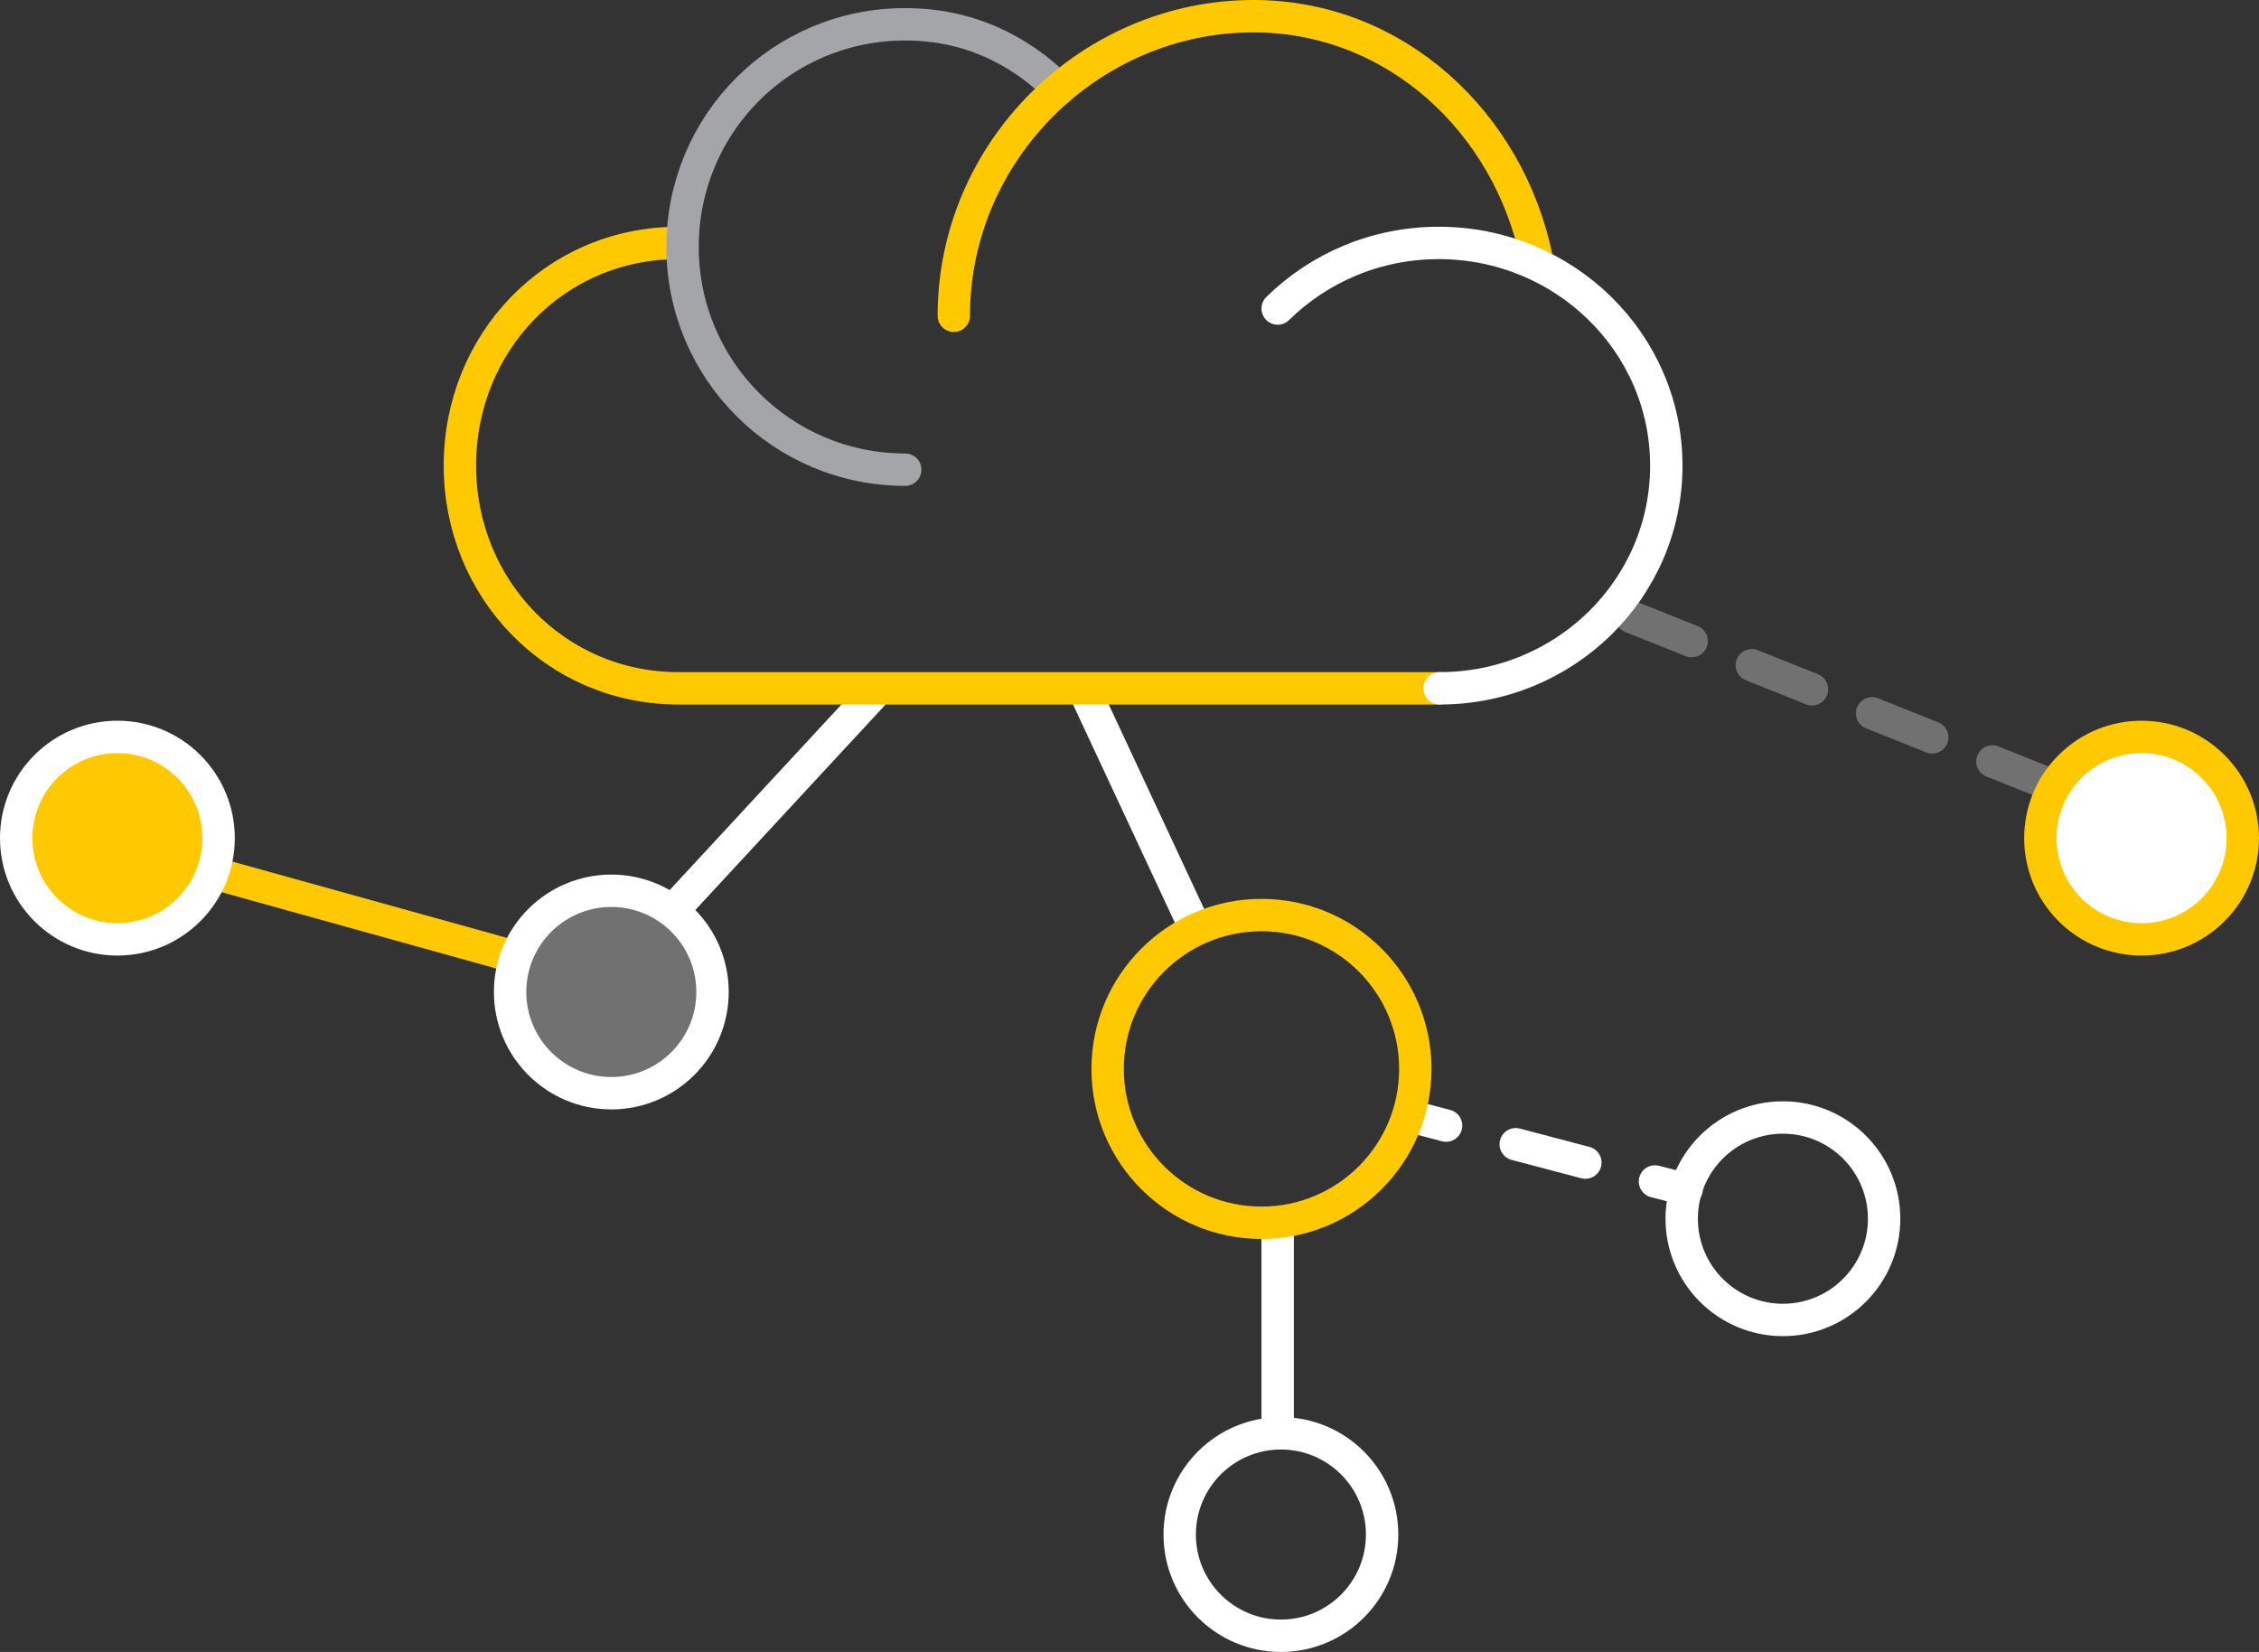
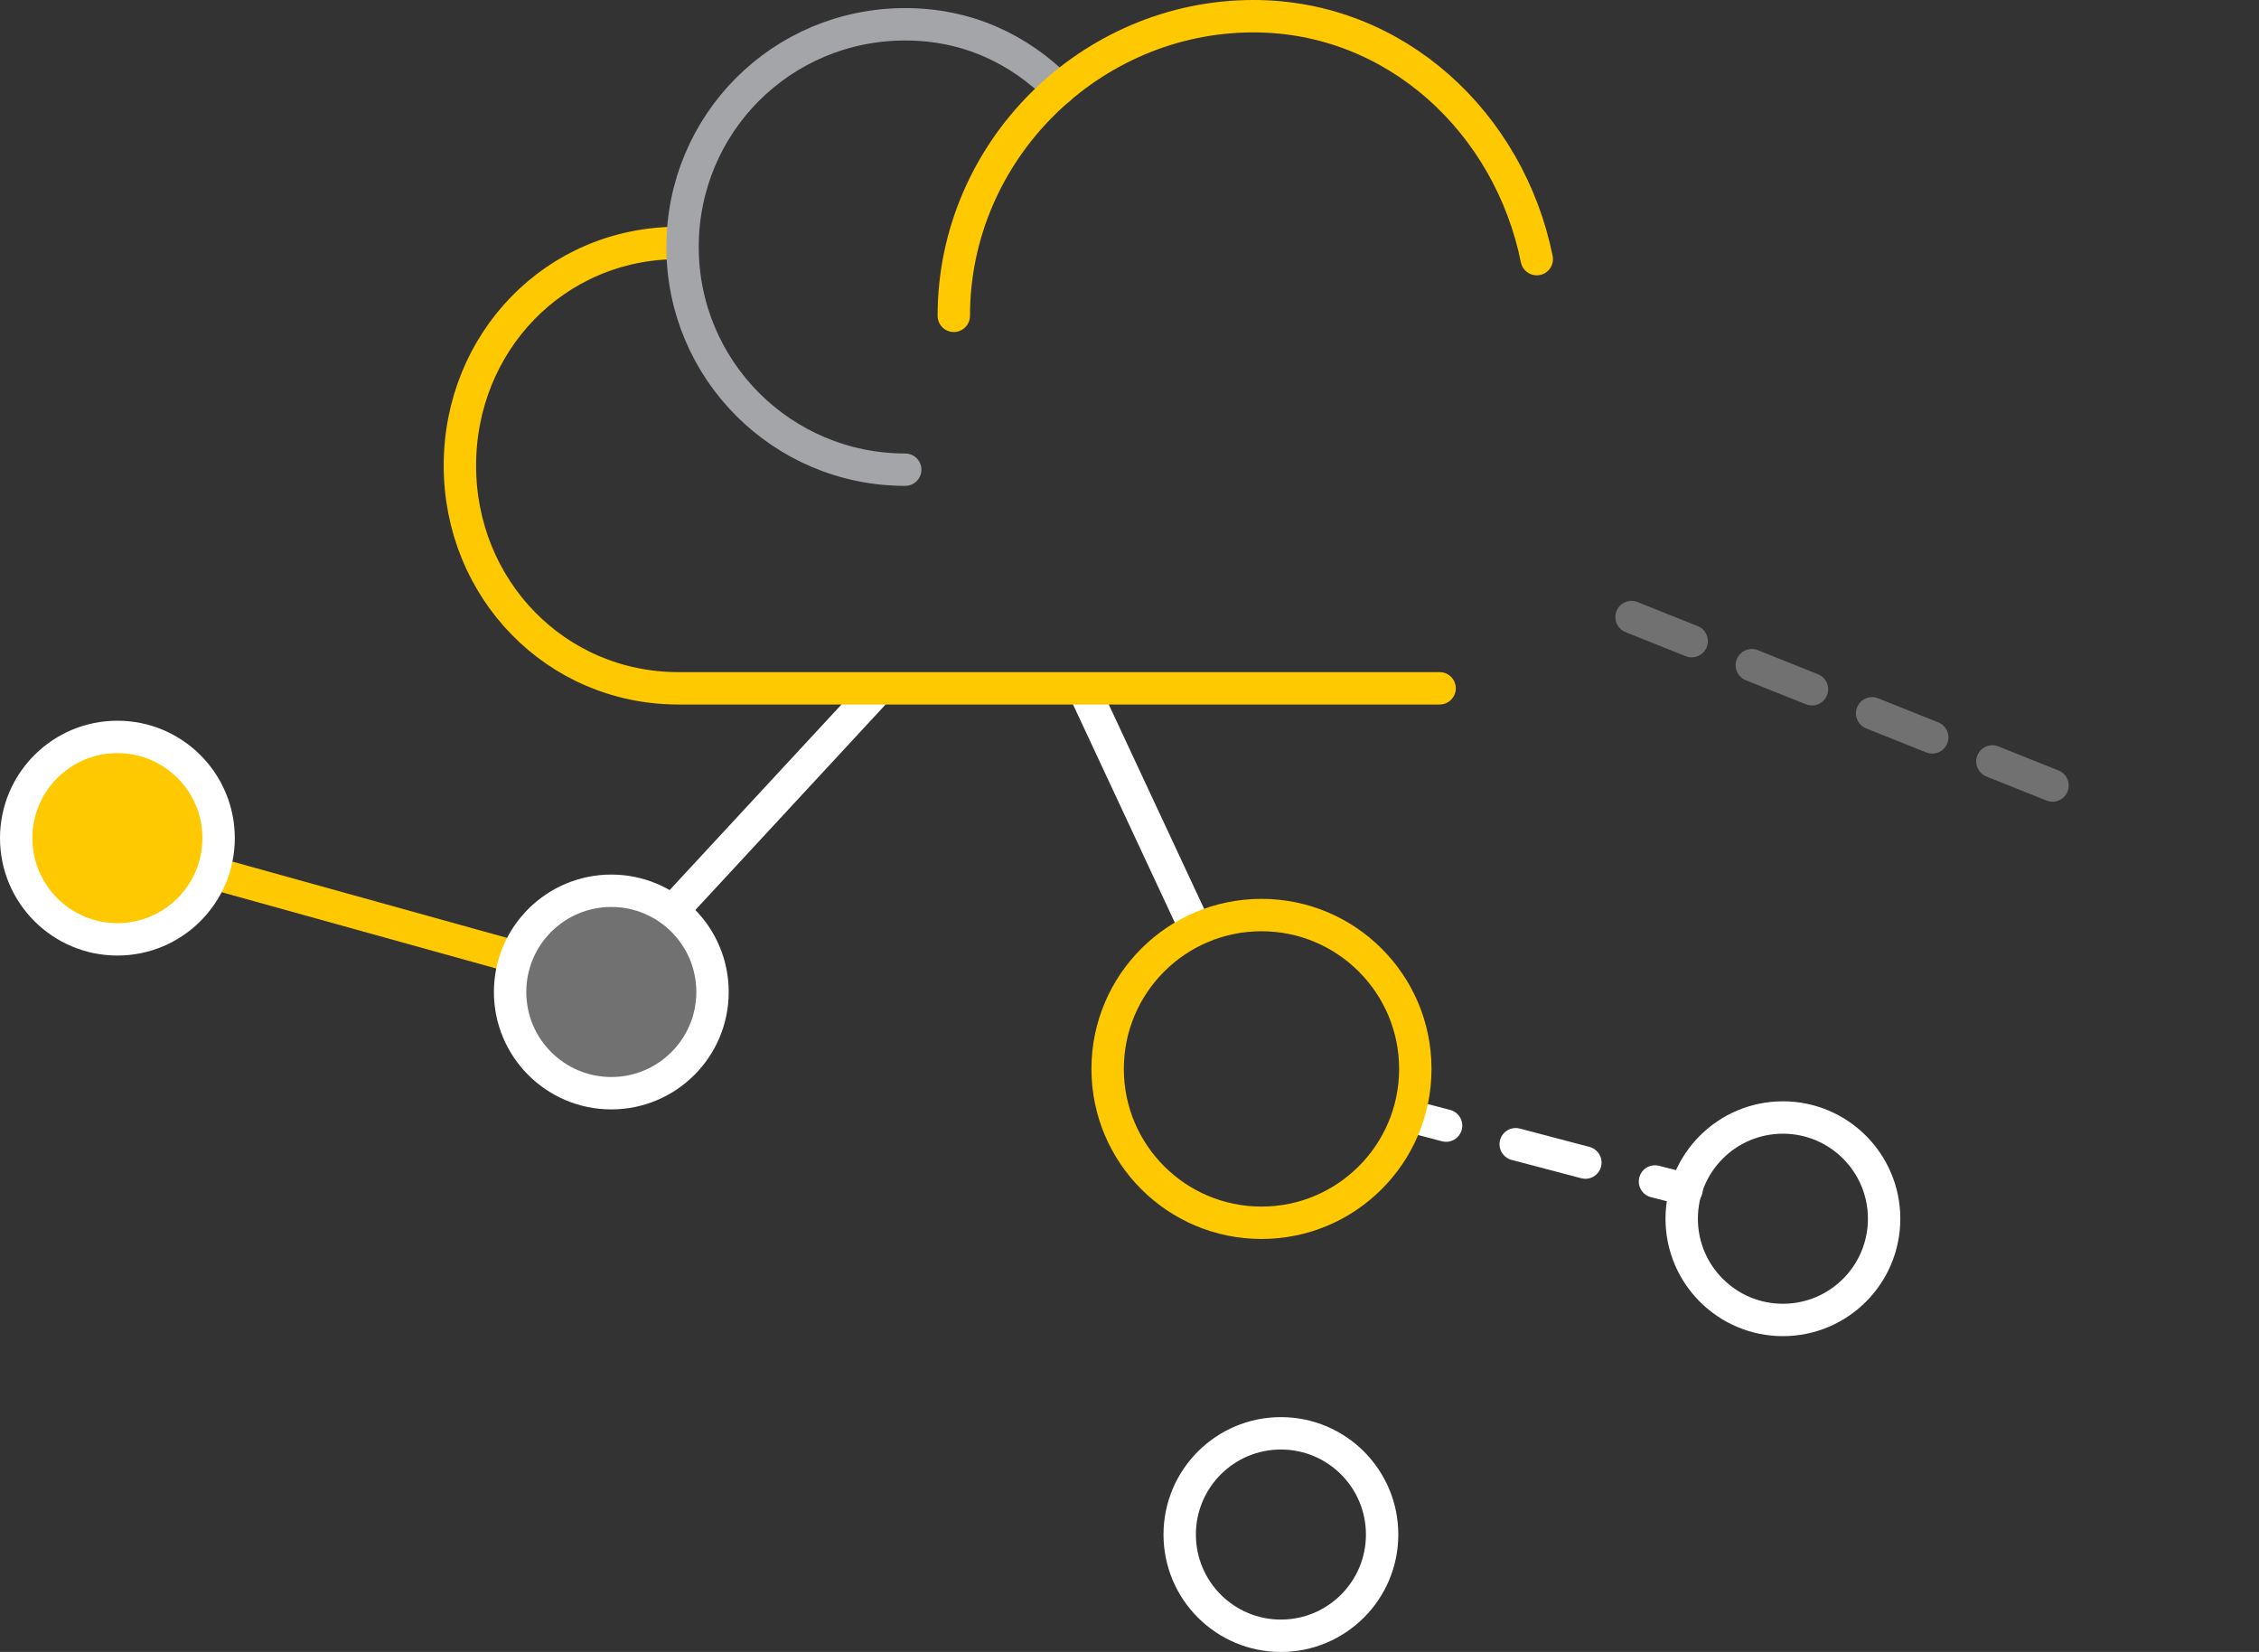
<svg xmlns="http://www.w3.org/2000/svg" id="bigdata" version="1.1" x="0" y="0" viewBox="0 0 279 204" xml:space="preserve">
  <rect x="0" y="0" width="279" height="204" fill="#333333" stroke="none" />
  <style>.st0{stroke:#fff}.st0,.st1,.st3,.st8{fill:none;stroke-width:4;stroke-miterlimit:10}.st1{stroke-linecap:round;stroke:#fff}.st3,.st8{stroke:#ffc901}.st8{stroke-linecap:round;stroke-linejoin:round}</style>
-   <path class="st0" d="M157.8 151v26" />
  <path class="st1" d="M174.8 138l3.8 1" />
  <path fill="none" stroke="#fff" stroke-width="4" stroke-linecap="round" stroke-miterlimit="10" stroke-dasharray="8.897,8.897" d="M187.2 141.3l12.9 3.4" />
  <path class="st1" d="M204.4 145.9l3.9 1" />
  <path class="st0" d="M133.8 85l14 30" />
  <circle class="st0" cx="158.2" cy="189.5" r="12.5" />
  <circle class="st3" cx="155.8" cy="132" r="19" />
  <circle class="st0" cx="220.2" cy="150.5" r="12.5" />
  <path class="st3" d="M63 118l-36-10" />
  <path class="st0" d="M83.5 112l25-27" />
  <circle cx="75.5" cy="122.5" r="12.5" fill="#717171" stroke="#fff" stroke-width="4" stroke-miterlimit="10" />
  <circle cx="14.5" cy="103.5" r="12.5" fill="#ffc901" stroke="#fff" stroke-width="4" stroke-miterlimit="10" />
  <path fill="none" stroke="#717171" stroke-width="4" stroke-linecap="round" stroke-miterlimit="10" stroke-dasharray="8,8" d="M253.5 97l-55-22" />
-   <circle transform="rotate(-45.001 264.5 103.504)" cx="264.5" cy="103.5" fill="#fff" stroke="#ffc901" stroke-width="4" stroke-miterlimit="10" r="12.5" />
  <path class="st8" d="M177.8 85h-94c-15.2 0-27-12.3-27-27.5S68.5 30 83.8 30" />
  <path d="M111.8 58c-15.2 0-27.5-12.3-27.5-27.5S96.5 3 111.8 3c7.6 0 14 3 19 8" fill="none" stroke="#a3a5a8" stroke-width="4" stroke-linecap="round" stroke-linejoin="round" stroke-miterlimit="10" />
  <path class="st8" d="M117.8 39c0-20.4 16.9-37 37-37 17.6 0 31.6 13.2 35 30" />
-   <path d="M157.8 38.1c5.1-5 12.1-8.1 19.9-8.1 15.5 0 28.1 12.3 28.1 27.5S193.3 85 177.8 85" fill="none" stroke="#fff" stroke-width="4" stroke-linecap="round" stroke-linejoin="round" stroke-miterlimit="10" />
</svg>